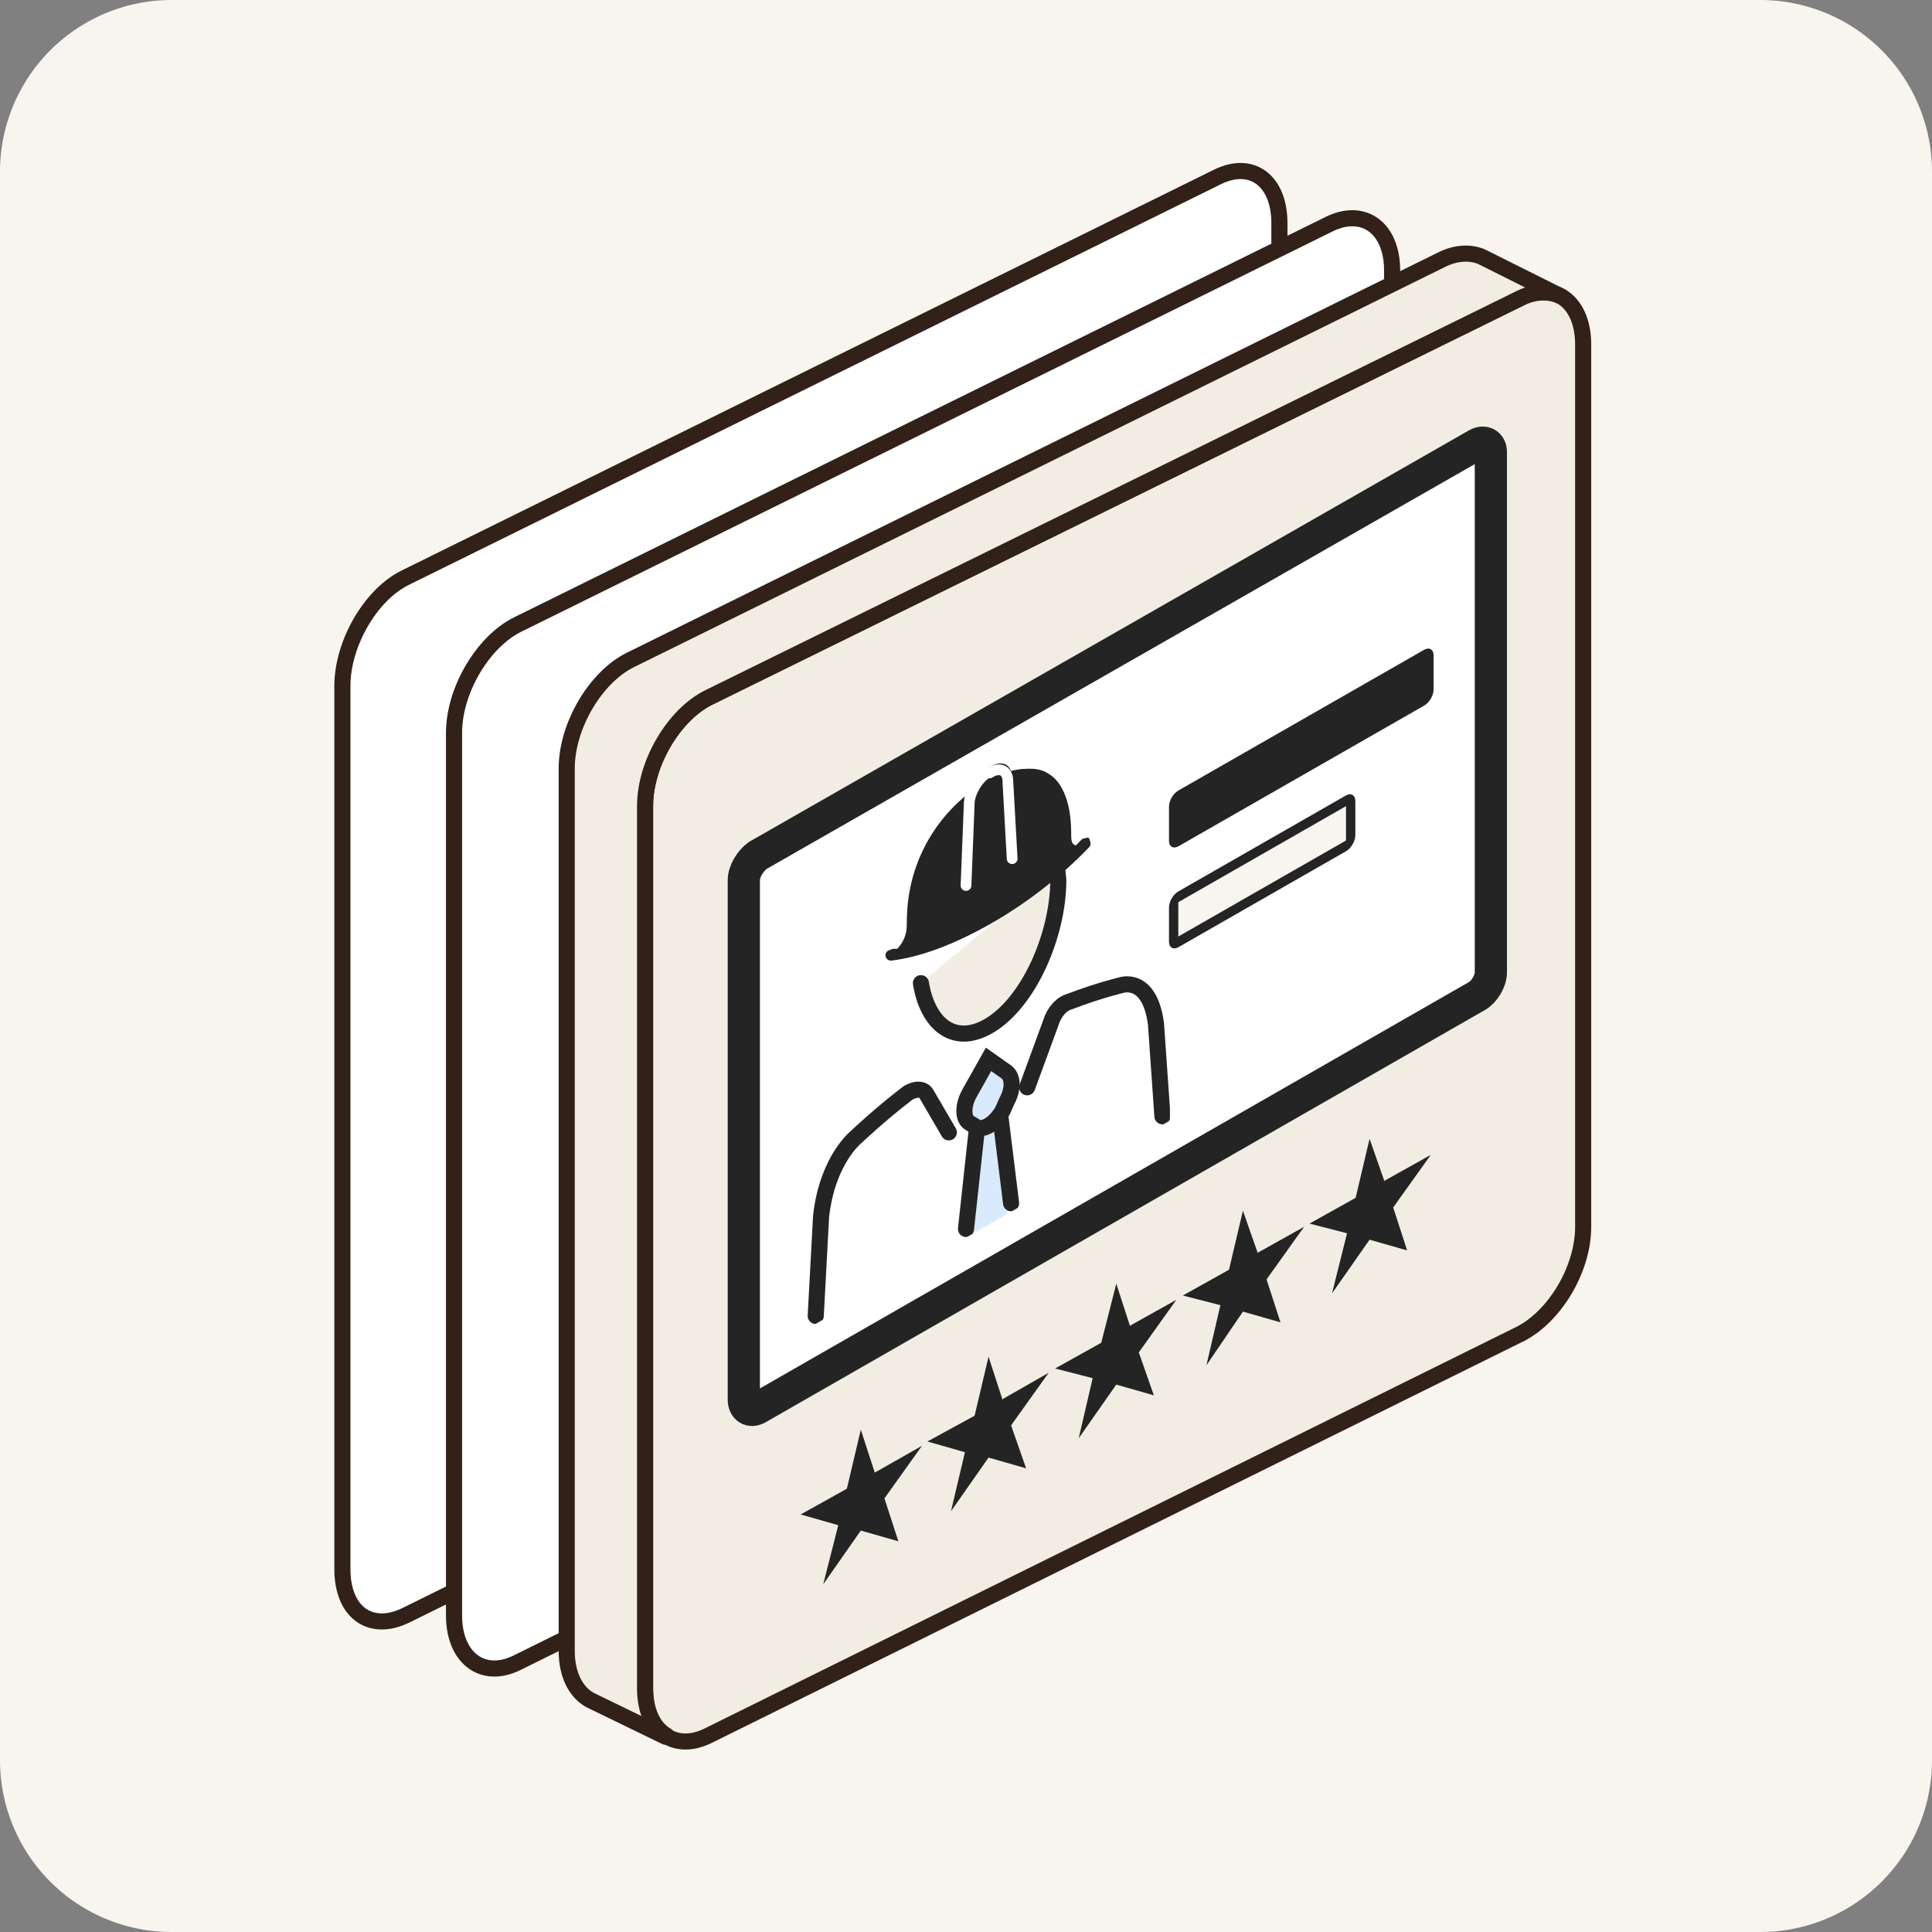
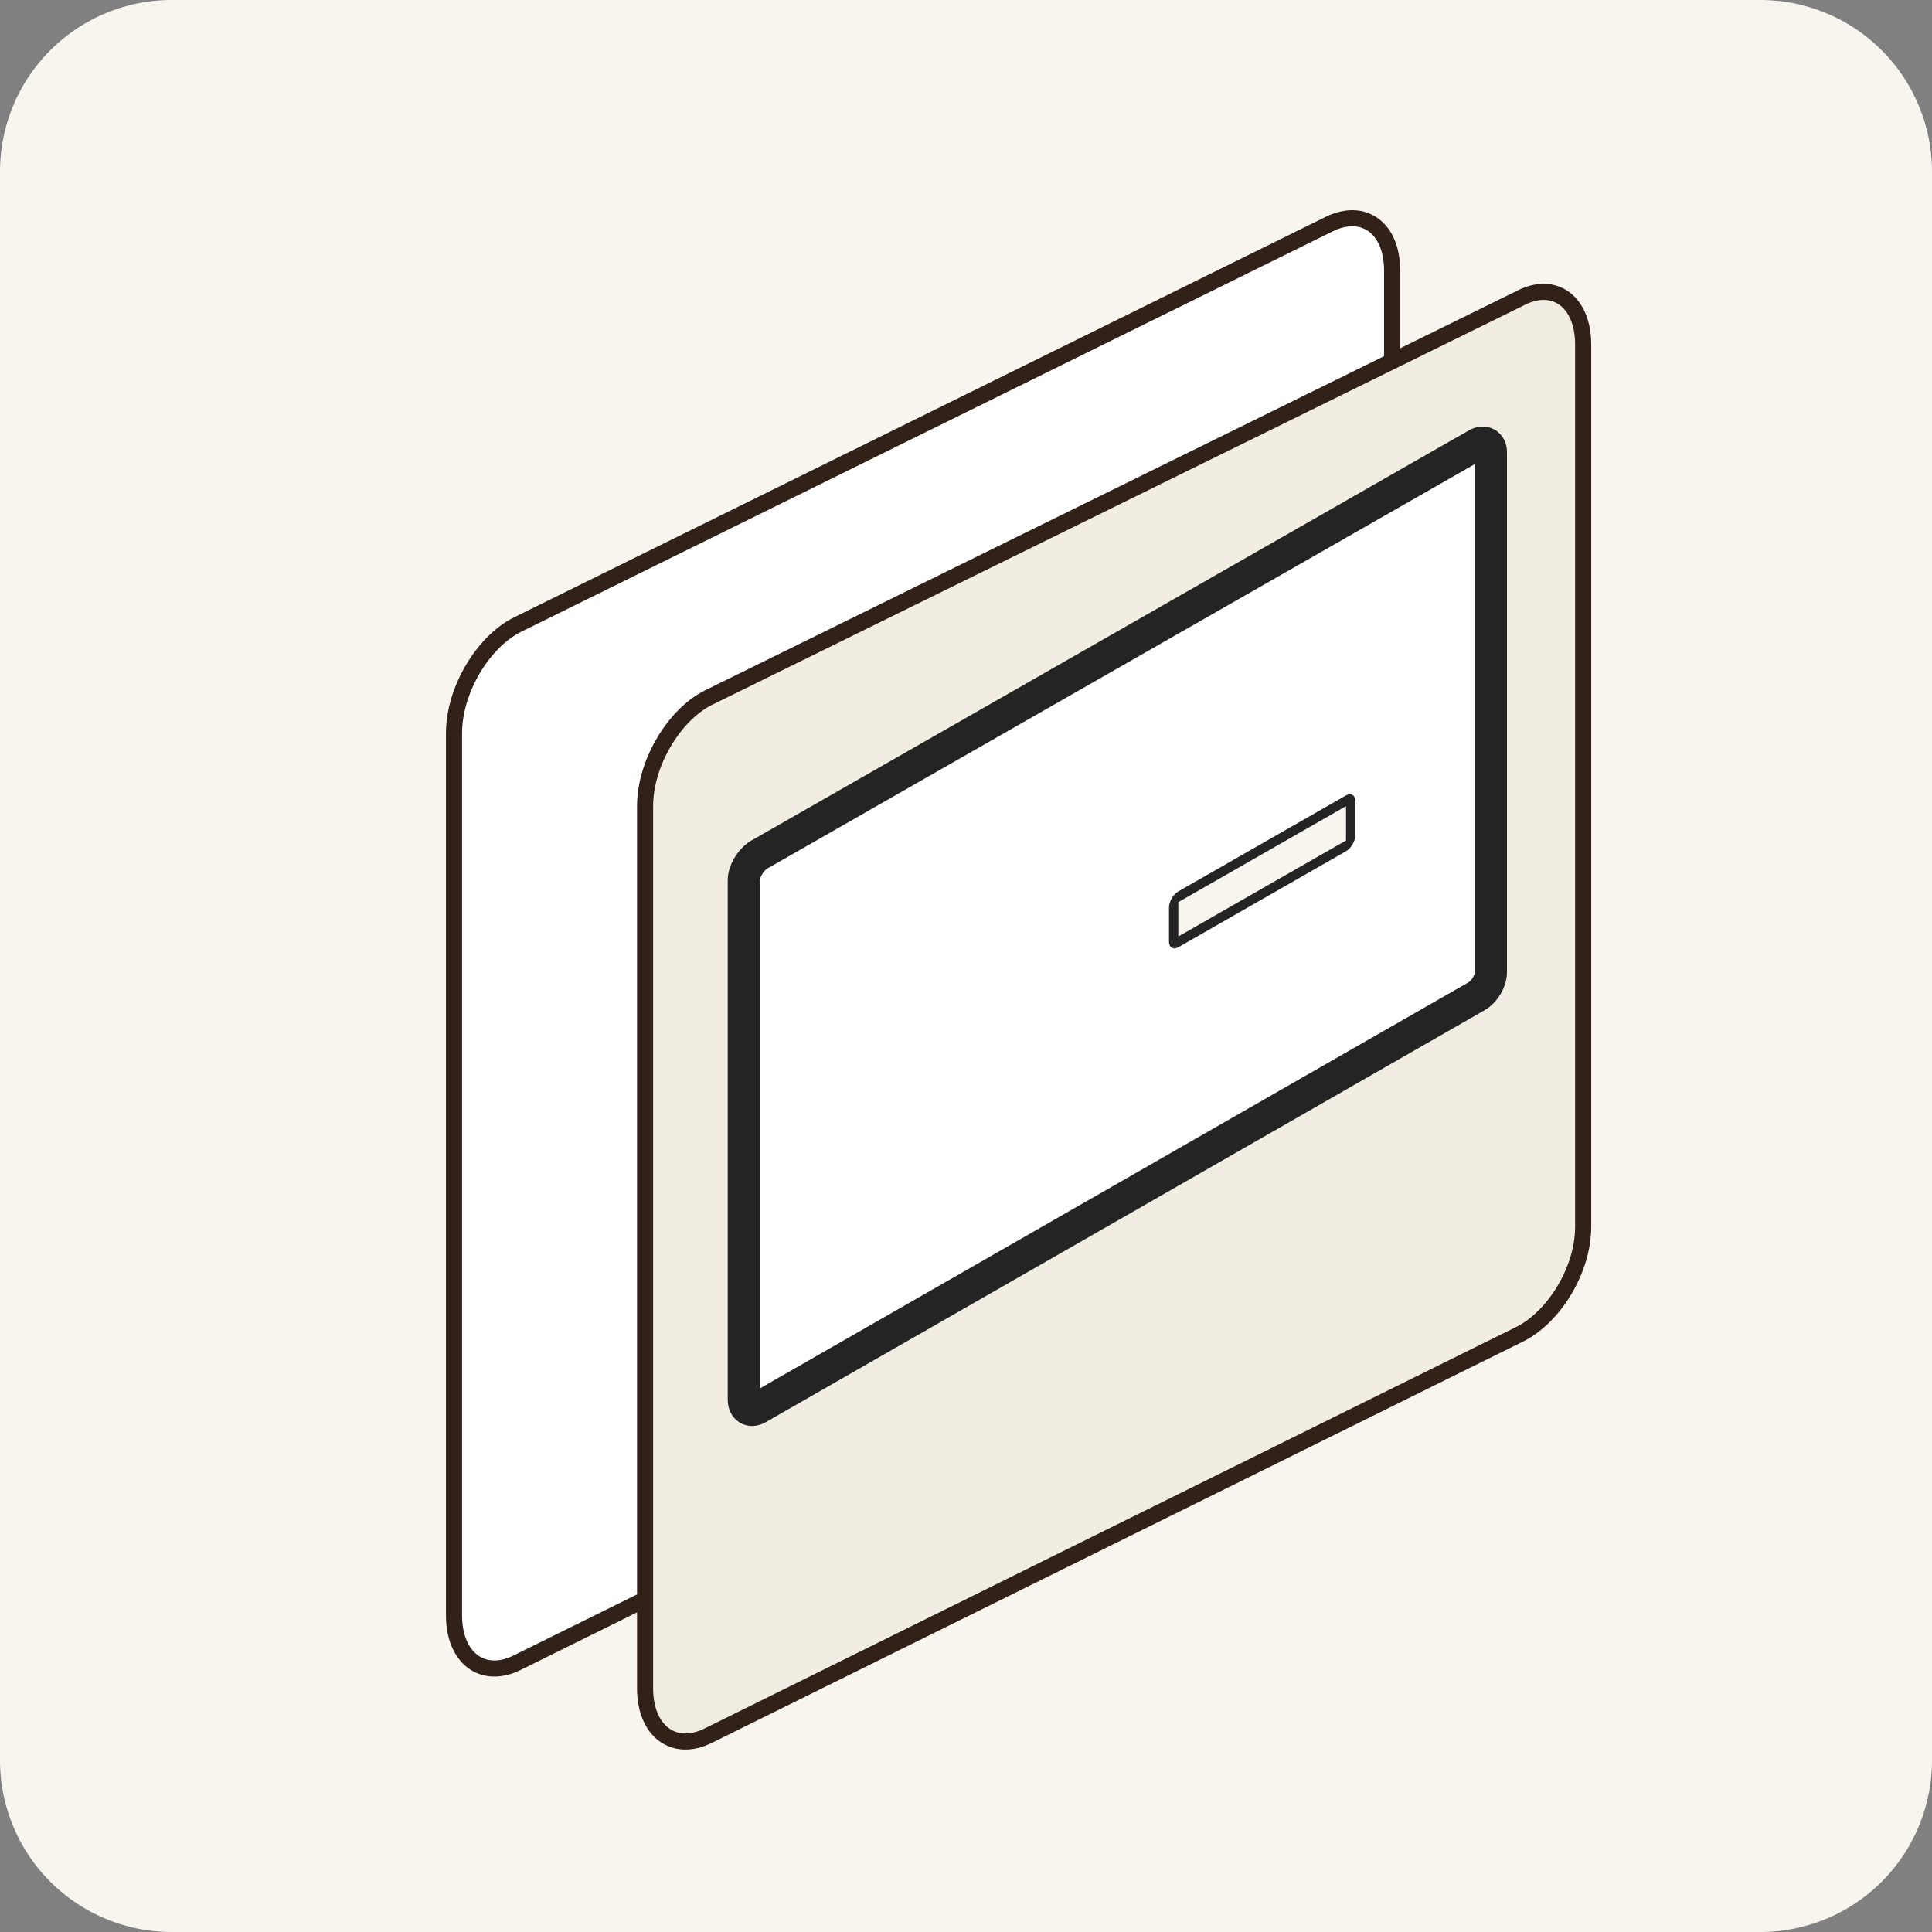
<svg xmlns="http://www.w3.org/2000/svg" width="180" height="180" fill="none">
  <rect width="100%" height="100%" fill="#808080" stroke="none" />
  <style>.B{stroke-width:1.5}.C{fill-rule:evenodd}.D{stroke-linejoin:round}.E{stroke:#242424}.F{stroke:#312119}.G{fill:#f2ede2}.H{fill:#242424}.I{stroke-linecap:round}</style>
  <path fill="#f8f5ef" d="M0 16A16 16 0 0 1 16 0h148a16 16 0 0 1 16 16v148a16 16 0 0 1-16 16H16a16 16 0 0 1-16-16V16Z" />
  <g fill="#fff" class="C">
    <g class="B D F">
-       <path d="M119.2 20.8c0-4-2.6-5.9-5.8-4.3L37.8 53.8c-3.3 1.6-5.9 6.2-5.9 10.1v82.3c0 4 2.6 5.9 5.9 4.3l75.6-37.3c3.2-1.6 5.8-6.2 5.8-10.1V20.8Z" />
      <path d="M129.7 25.2c0-4-2.7-5.9-5.9-4.3L48.2 58.2c-3.2 1.6-5.9 6.1-5.9 10.1v82.2c0 4 2.7 6 5.9 4.4l75.6-37.4c3.2-1.6 5.9-6 5.9-10V25.1Z" />
    </g>
    <use href="#C" />
  </g>
  <use href="#C" class="B C D F G" />
  <g clip-path="url(#A)">
    <g class="E">
      <path fill="#fff" stroke-width="3" d="m70.6 79.7 67-38.3c.7-.4 1.3 0 1.3.7v48.5c0 .8-.6 1.8-1.3 2.2l-67 38.4c-.7.4-1.3 0-1.3-.8V82c0-.8.6-1.8 1.3-2.3Z" class="D" />
-       <rect width="27.4" height="4.2" x=".4" y=".3" rx=".5" transform="matrix(.868 -.497 0 1 109 74.3)" class="H" />
      <rect width="19" height="4.2" x=".4" y=".3" fill="#f8f5ef" rx=".5" transform="matrix(.868 -.497 0 1 109 83.7)" />
    </g>
    <g clip-path="url(#B)">
      <path d="M100.5 78.8c-.7 0-.8-.6-.8-1.3 0-3-.8-4.7-2-5.4-1-.7-2.4-.5-3.5-.2-.2-.8-1-1-1.9-.5l-.4.2c-.9.6-1.6 1.6-1.9 2.7-1 1-2.4 2.3-3.5 4.2-1.1 2-2 4.6-2 7.7a3 3 0 0 1-.7 2.2h-.6c-.2 0-.4.3-.5.6 0 .2 0 .4.2.4 2.5-.2 5.7-1.4 9.2-3.4a41 41 0 0 0 9.2-7.1c.2-.2.3-.5.2-.7 0-.2-.3-.2-.5 0l-.5.6Z" class="C H" />
      <g class="I">
        <path d="M90.2 74.6A14.5 14.5 0 0 0 85 85.9c0 .8-.1 1.8-1 2.8M94 72.4c2-.6 5.3-.7 5.3 5.3 0 .8.1 1.6 1 1.6" class="E" />
        <path stroke="#fff" d="m90 82.5.3-7.6c0-1 .8-2.4 1.7-2.9h.2c1-.6 1.7-.2 1.7.8l.4 7.2" />
      </g>
      <use href="#D" class="G" />
      <g class="E I">
        <use href="#D" class="B" />
        <path d="M83 89c2.5-.3 5.6-1.4 9.1-3.4s6.6-4.5 9-7" />
      </g>
      <path fill="#d8eafb" d="m90 114.8.9-9.4 2.4-1.4.8 8.5-2 3.8-2-1.5Z" />
      <g class="B E">
        <path d="m91 105.3-1 9.2M93.2 104l1 8.1M76 122.6l.5-9.3c.6-5.3 3.3-7.4 3.3-7.4s2.1-2 4.7-4c.7-.5 1.5-.5 1.8 0l2.1 3.6M108.3 104l-.6-8.6c-.6-4.6-3.3-3.6-3.3-3.6s-2.1.5-4.7 1.5c-.8.2-1.5 1-1.8 2l-2.2 6" class="I" />
        <path fill="#d8eafb" d="M93.4 103.5c-.7 1.2-1.9 2-2.6 1.4l-.5-.3c-.6-.4-.6-1.6 0-2.7l1.8-3.2h0l1.7 1.2c.6.5.6 1.6 0 2.7l-.4.9z" />
      </g>
    </g>
-     <path d="m81.5 137.2 4.4-2.5-3.5 4.9 1.3 4-3.5-1-3.5 5 1.4-5.5-3.5-1 4.3-2.4 1.3-5.5 1.3 4Zm12-6.9 4.2-2.4-3.5 4.9 1.4 4-3.5-1-3.5 5 1.3-5.5-3.5-1 4.4-2.4 1.3-5.5 1.3 4Zm11.8-6.8 4.3-2.4-3.5 4.9 1.4 4-3.5-1-3.5 5 1.3-5.6-3.5-.9 4.3-2.4 1.4-5.5 1.3 4Zm11.9-6.8 4.3-2.4-3.5 4.9 1.3 4-3.5-1-3.4 5 1.3-5.6-3.5-.9 4.3-2.4 1.3-5.5 1.4 4ZM129 110l4.3-2.4-3.5 4.9 1.3 4-3.5-1-3.5 5 1.4-5.6-3.5-.9 4.3-2.4 1.3-5.5 1.4 4Z" class="H" />
  </g>
  <use href="#E" class="C G" />
  <use href="#E" class="B D F" />
  <defs>
    <clipPath id="A">
      <path fill="#fff" d="m67.6 72.7 73-41.9v83.7l-73 41.9z" />
    </clipPath>
    <clipPath id="B">
-       <path fill="#fff" d="M75.2 80.9 109 61.5v42.9l-33.8 19.4z" />
-     </clipPath>
+       </clipPath>
    <path id="C" d="M147.5 32.1c0-4-2.7-6-5.9-4.3L66 65c-3.2 1.6-5.9 6.1-5.9 10.1v82.2c0 4 2.7 6 5.9 4.4l75.6-37.4c3.2-1.6 5.9-6 5.9-10V32Z" />
    <path id="D" d="m98.5 81 .1 1c0 5-2.7 11.4-6.5 13.6-3.3 1.9-5.7-.3-6.3-4" />
-     <path id="E" d="m62 161.8-7-3.4c-1.3-.7-2.2-2.3-2.2-4.6V71.6c0-4 2.7-8.5 5.9-10.1l75.6-37.3c1.4-.7 2.7-.7 3.7-.3l7.4 3.7c-1-.5-2.4-.5-3.8.2L66 65c-3.2 1.6-5.9 6.1-5.9 10.1v82.2c0 2.2.8 3.7 2 4.4Z" />
  </defs>
</svg>